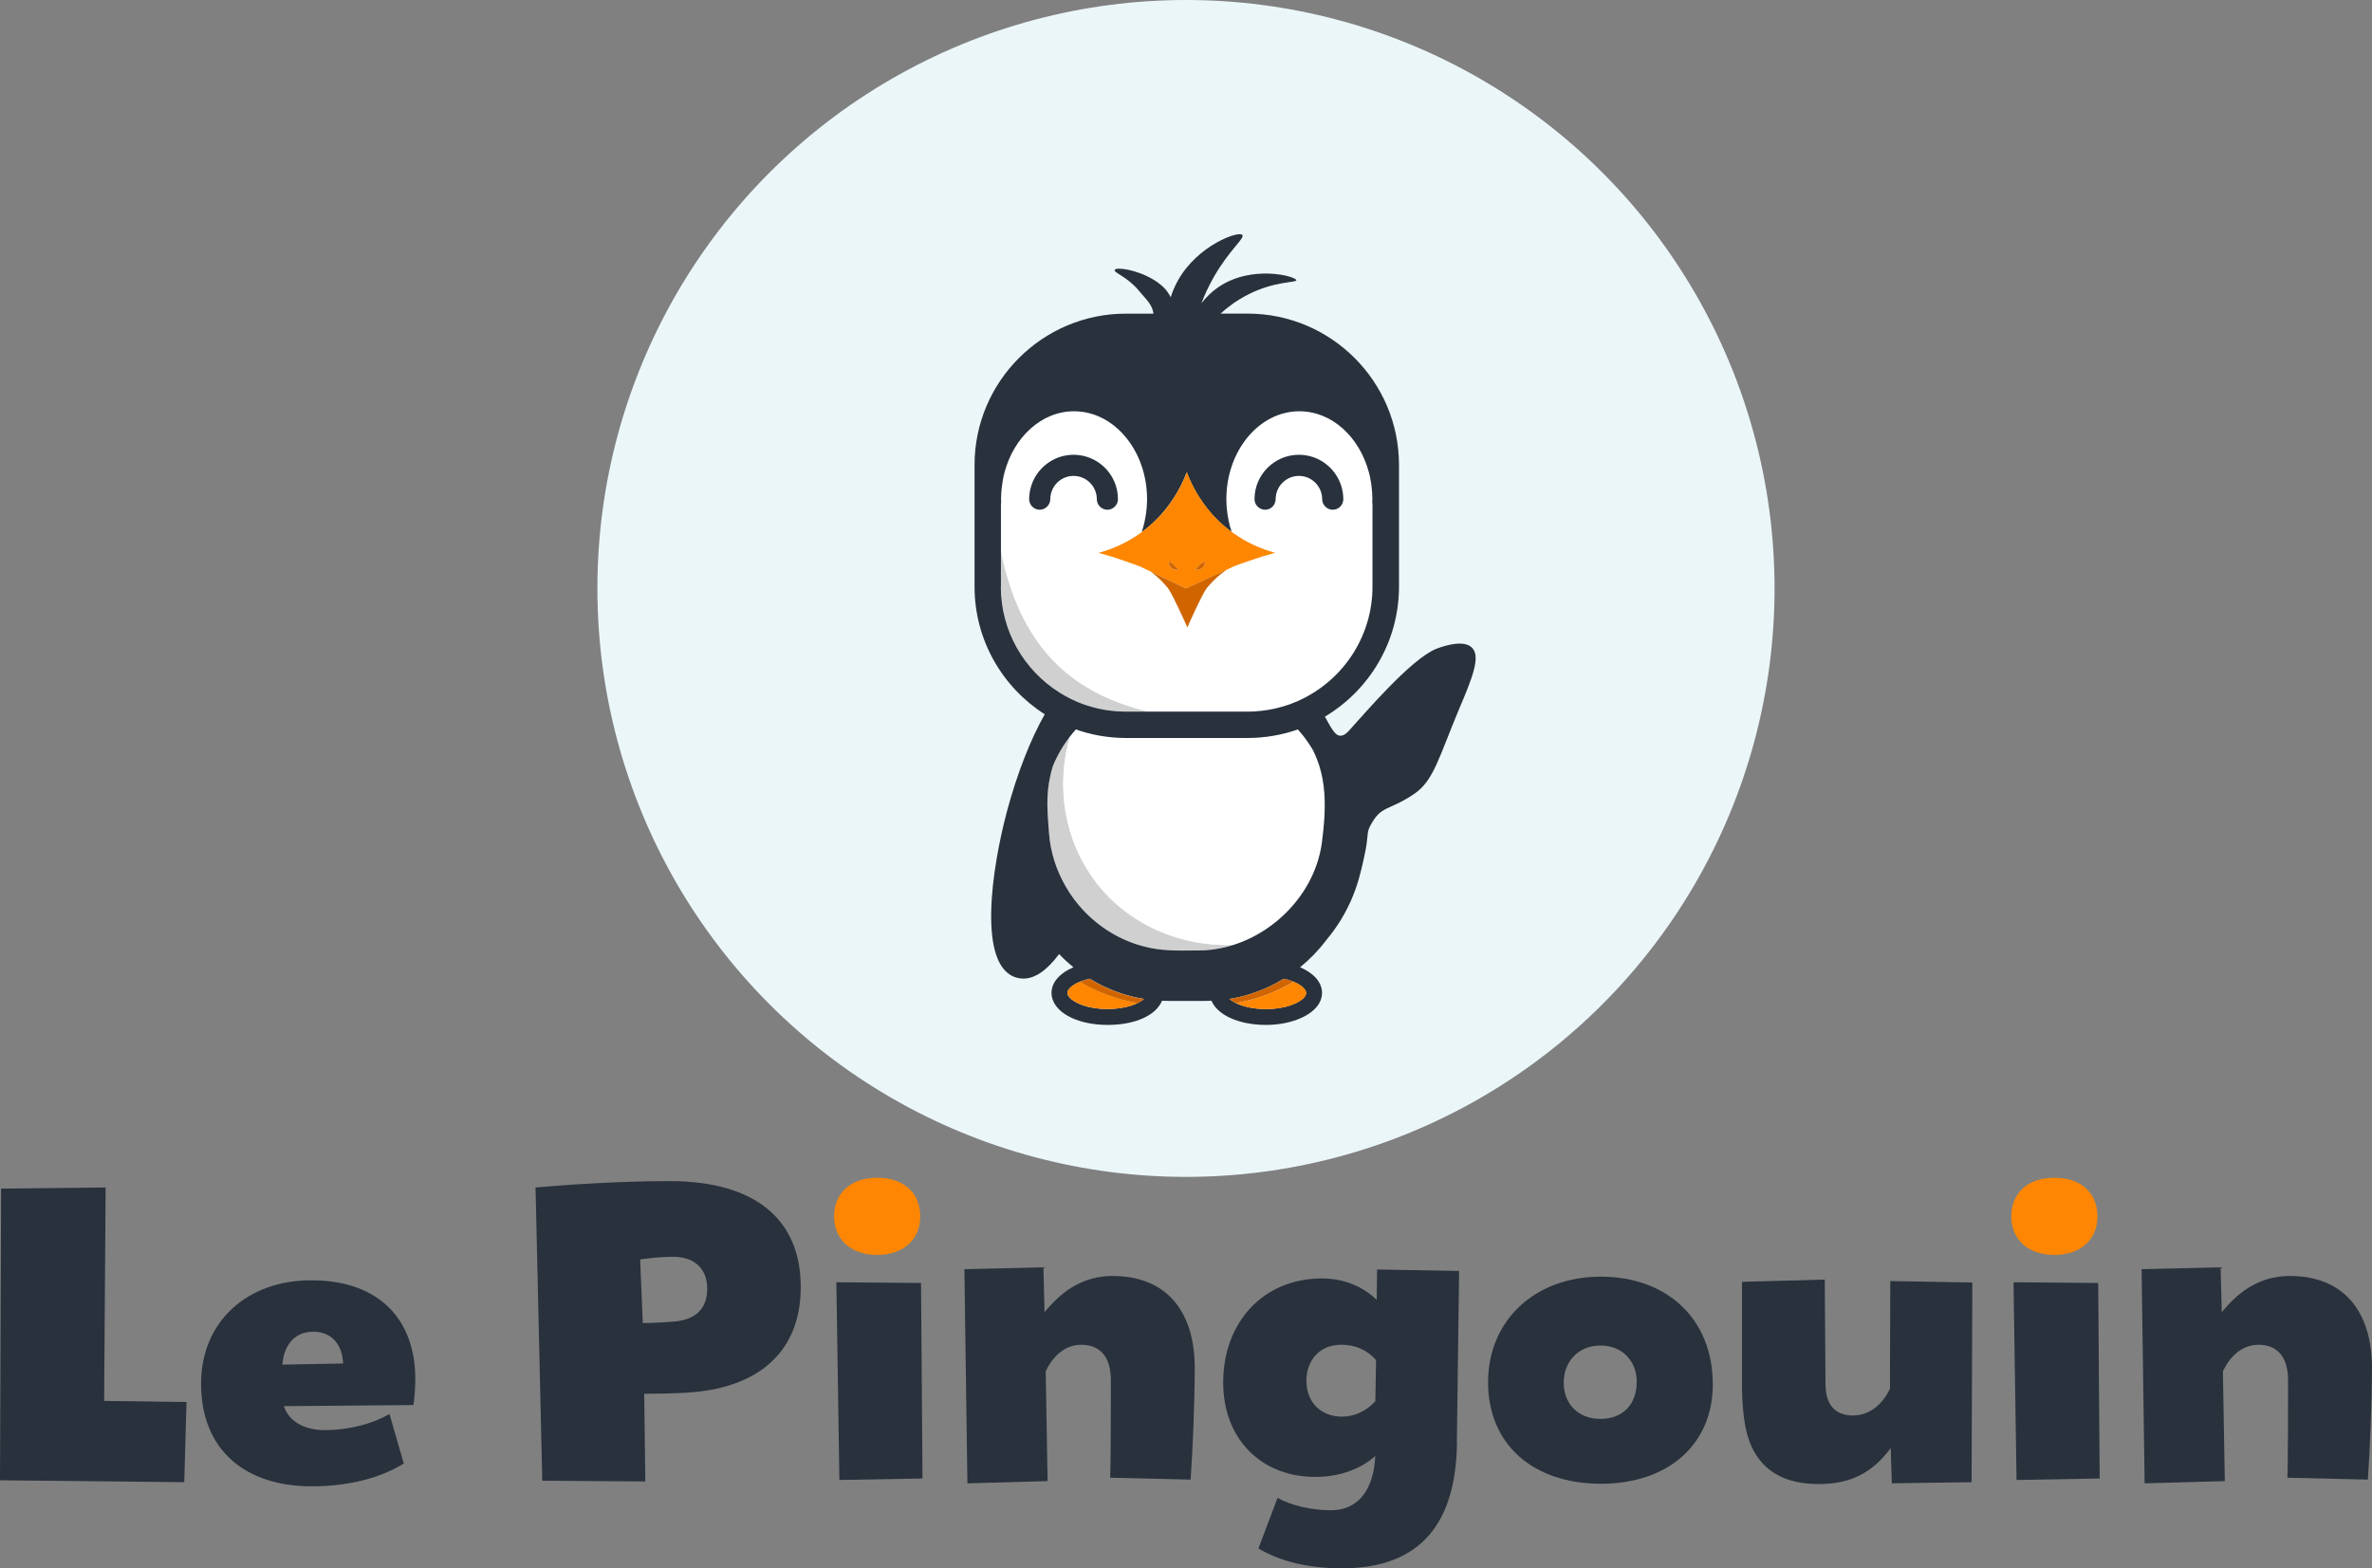
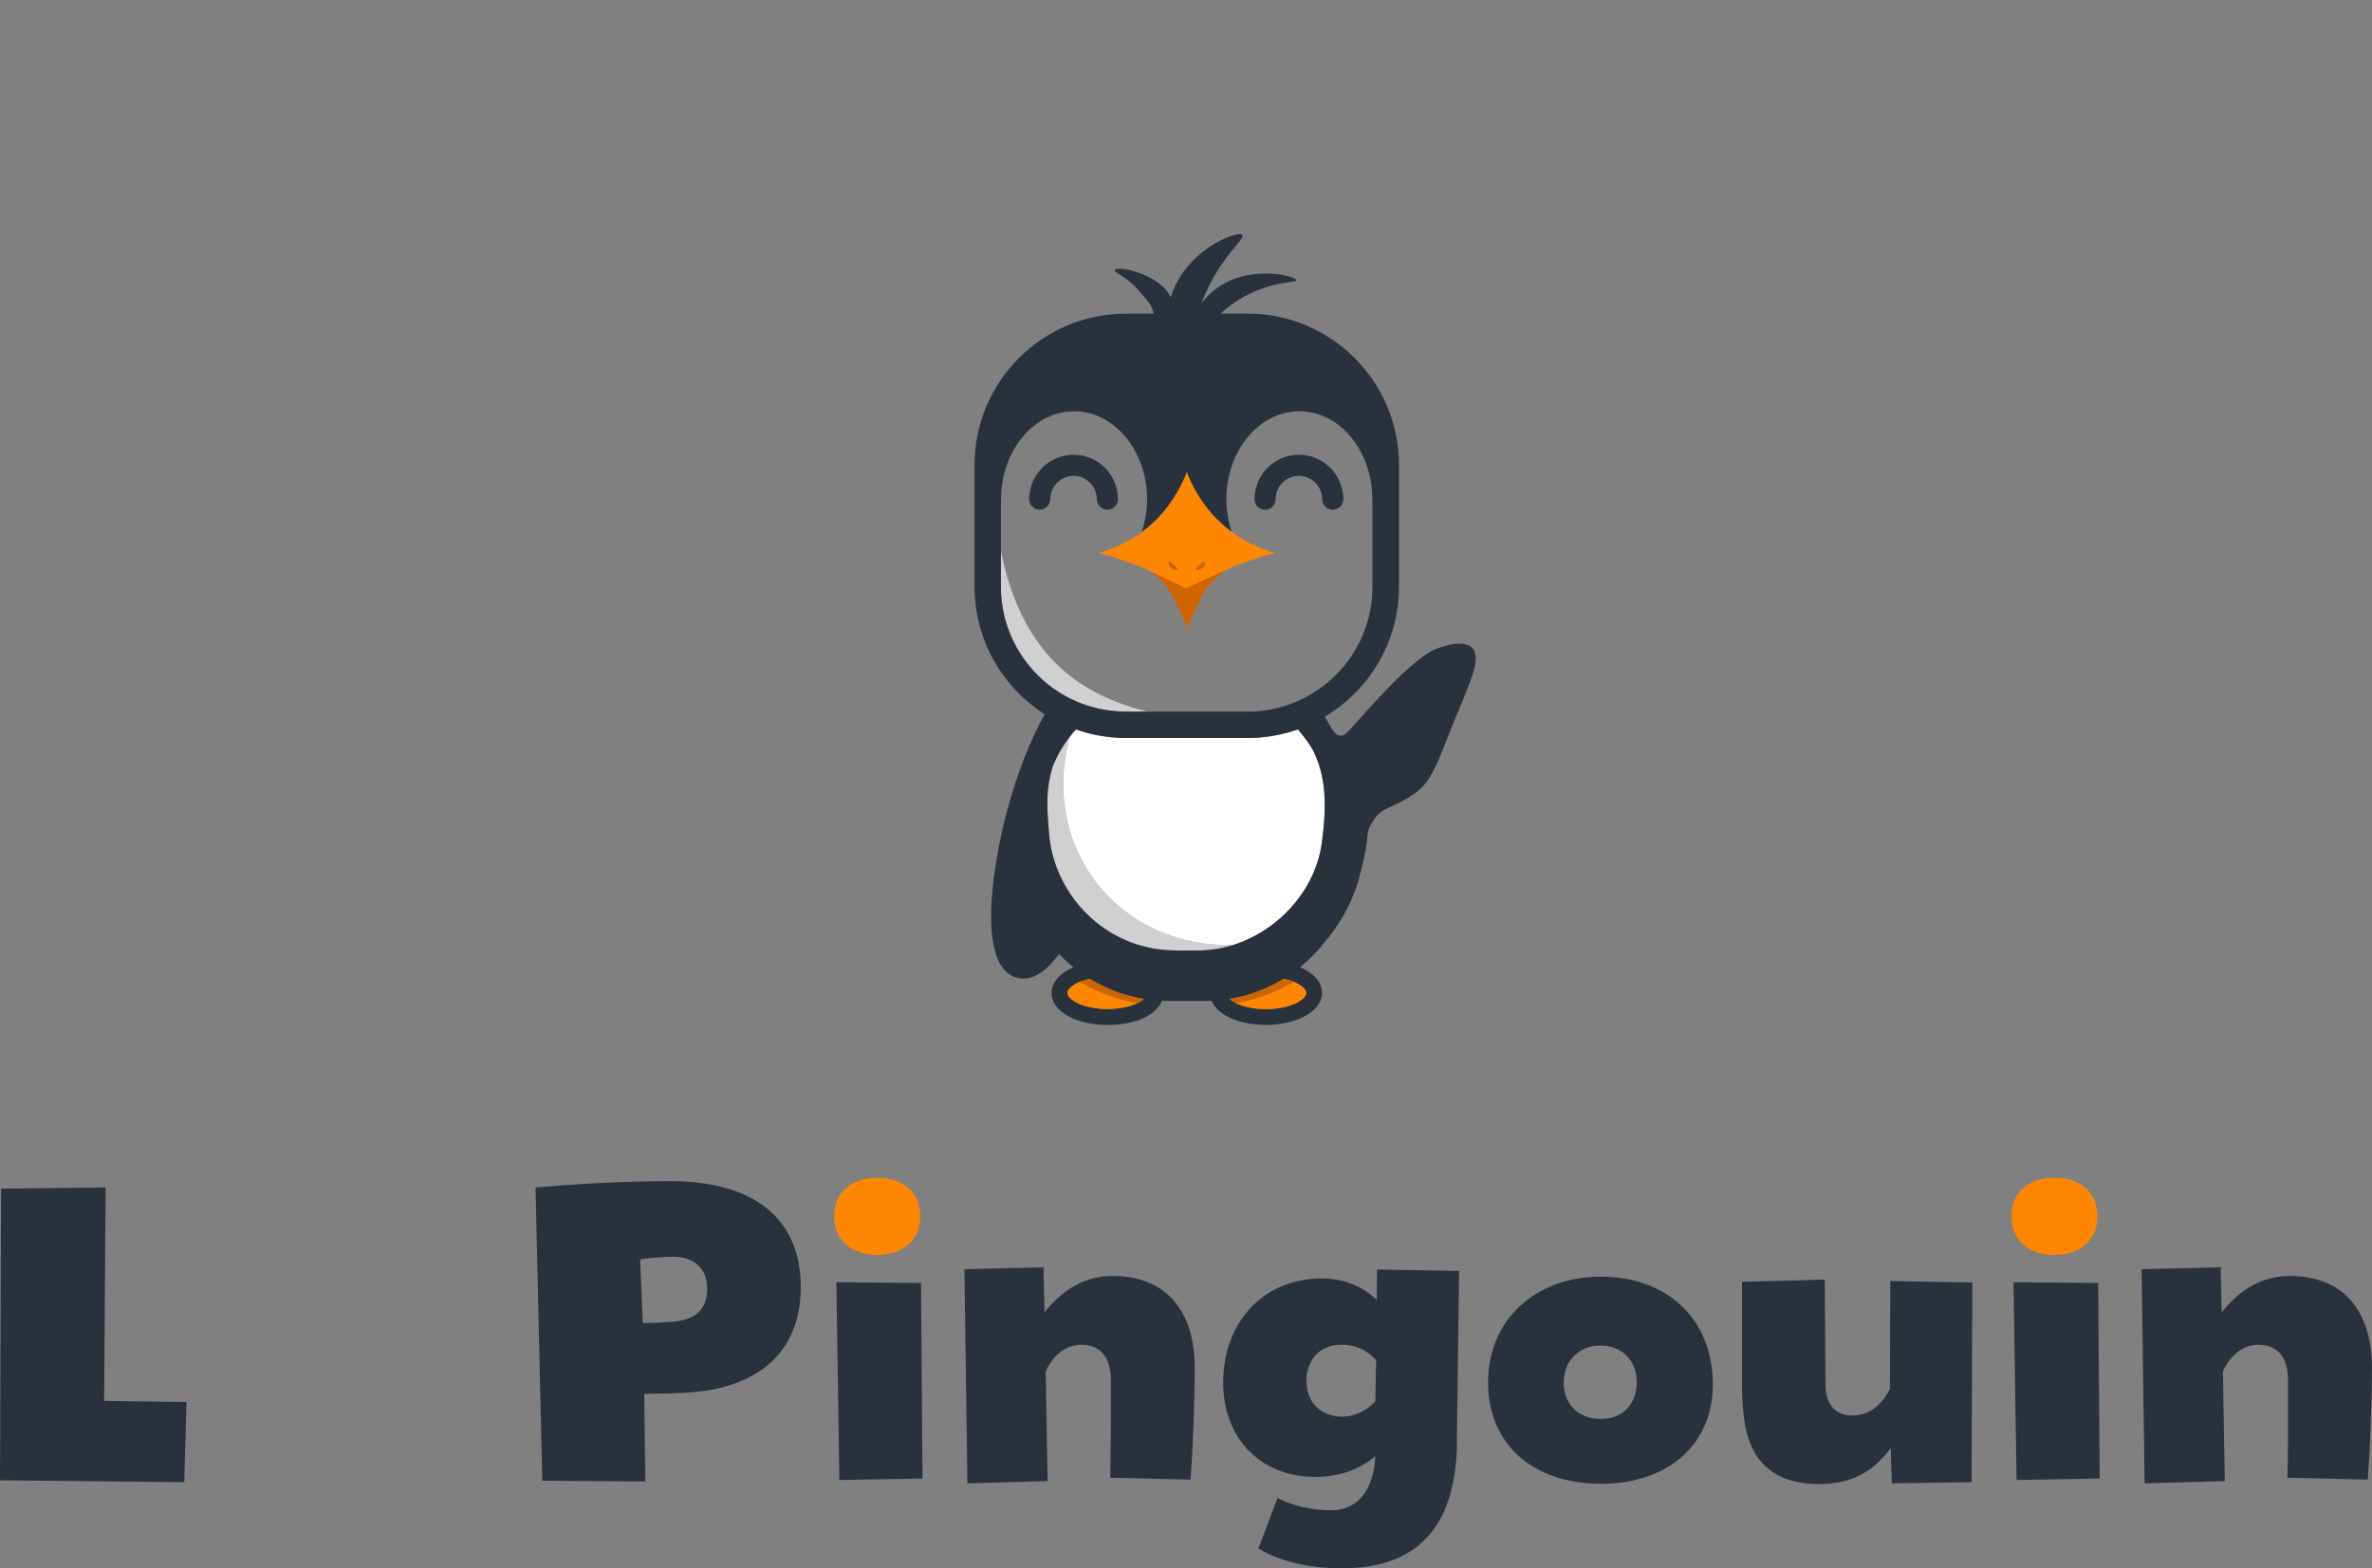
<svg xmlns="http://www.w3.org/2000/svg" id="Calque_1" data-name="Calque 1" viewBox="0 0 449.43 297.23">
  <rect x="0" y="0" width="449.43" height="297.23" fill="#808080" stroke="none" />
  <defs>
    <style>
      .cls-1 {
        fill: #ebf6f9;
      }

      .cls-1, .cls-2, .cls-3, .cls-4, .cls-5, .cls-6, .cls-7 {
        stroke-width: 0px;
      }

      .cls-2 {
        fill: #d06500;
      }

      .cls-3 {
        fill: #ff8600;
      }

      .cls-4 {
        fill: #ff8602;
      }

      .cls-5 {
        fill: #28313c;
      }

      .cls-6 {
        fill: #d0d0d0;
      }

      .cls-7 {
        fill: #fff;
      }
    </style>
  </defs>
-   <circle class="cls-1" cx="224.71" cy="111.52" r="111.52" />
  <g>
    <g>
      <g>
        <path class="cls-6" d="M207.62,167.17s-.05-.07-.08-.11c-.63-.83-1.2-1.7-1.74-2.59-.6-1-1.16-2.02-1.63-3.08-3.05-6.73-3.56-14.5-1.45-21.83-1.34,1.72-2.45,3.64-3.28,5.69-.18.62-.35,1.25-.48,1.89-.84,3.62-.5,7.07-.22,10.8.29,3.59,1.4,6.97,3.11,9.97.5.88,1.06,1.73,1.66,2.54.56.74,1.16,1.45,1.79,2.12,3.07,3.26,7.01,5.67,11.42,6.79,3.14.85,6.07.81,10.06.76,2.34.04,4.66-.35,6.87-1.04-10.12.37-19.93-3.93-26.04-11.91Z" />
        <path class="cls-6" d="M202.73,132.35c.06.03.12.06.18.09.77.38,1.57.72,2.38,1.02.01,0,.03,0,.04.01.25.09.5.17.75.25.27.09.54.17.81.24.27.08.54.15.81.22.22.05.44.11.66.15.64.14,1.28.24,1.94.33.84.11,1.69.17,2.55.19.16,0,.32.01.48.01h4.11c-1.59-.38-3.2-.86-4.82-1.44-.53-.19-1.07-.4-1.6-.61-.44-.18-.88-.37-1.31-.56-.12-.06-.24-.11-.37-.16-.17-.08-.34-.16-.51-.24-.22-.1-.43-.21-.64-.32h0c-.85-.43-1.68-.9-2.5-1.4-.03-.02-.06-.04-.09-.05-.76-.47-1.52-.97-2.25-1.52-.9-.67-1.78-1.4-2.63-2.19-6.62-6.19-9.6-14.59-11.07-21.94v6.77c0,8.42,4.42,15.82,11.05,20.02.66.42,1.33.8,2.03,1.15Z" />
      </g>
      <g>
        <path class="cls-7" d="M248.81,142.24c-.56-.96-1.18-1.87-1.85-2.74-.34-.43-.69-.86-1.06-1.27-2.98,1.05-6.17,1.62-9.5,1.62h-23.06c-.08,0-.16,0-.24,0-.84,0-1.67-.05-2.49-.13-.85-.08-1.68-.2-2.51-.35-1.46-.27-2.89-.65-4.26-1.14-.39.43-.75.87-1.11,1.33-2.11,7.33-1.6,15.1,1.45,21.83.48,1.06,1.03,2.08,1.63,3.08.54.89,1.11,1.76,1.74,2.59.03.04.05.07.08.11,6.11,7.98,15.92,12.28,26.04,11.91,8.59-2.71,15.65-10.43,16.81-19.54.2-1.54.37-3.13.46-4.73,0-.13.02-.26.02-.39,0-.07,0-.15,0-.22.15-3.55-.14-7.15-1.5-10.49-.2-.51-.42-.99-.65-1.48Z" />
-         <path class="cls-7" d="M260.02,95.36c0-.25.03-.5.03-.76,0-.74-.05-1.46-.13-2.17-.11-.98-.27-1.93-.51-2.85-1.77-6.74-7.02-11.65-13.19-11.65-7.63,0-13.84,7.48-13.84,16.67,0,.55.03,1.09.07,1.63.07.85.2,1.67.37,2.47.15.73.34,1.44.57,2.13.05.03.09.07.13.1.04.03.07.05.11.08.06.04.12.08.17.12,0,0,0,0,.01,0,1.15.81,2.28,1.45,3.36,1.98.05.02.1.05.14.07,1.52.73,2.93,1.21,4.09,1.54.08,0,.17.02.23.03l-.07.02s.05.01.07.02c-.07,0-.15.02-.24.03l-2.34.67s-.03.01-.08.03c-.29.1-1.39.46-2.55.86-1.35.47-2.78.98-3.07,1.14h0l-.93.43c-.12.08-.24.17-.35.25-1.06.77-2.2,1.76-3.28,3.06-.08.1-.16.21-.25.32-1,1.52-3.03,6.06-3.49,7.11-.05.15-.07.23-.07.23,0,0-.01-.02-.02-.03,0,.01-.02.03-.02.03,0,0-.03-.08-.07-.23-.47-1.05-2.49-5.59-3.49-7.11-.08-.11-.16-.21-.25-.32-1.04-1.25-2.12-2.2-3.14-2.96l-1.64-.79h0c-.28-.17-1.71-.68-3.07-1.14-1.16-.4-2.26-.77-2.55-.86-.05-.02-.08-.03-.08-.03l-2.34-.67c-.08,0-.17-.02-.24-.03.02,0,.05-.01.07-.02l-.07-.02c.07,0,.15-.02.23-.03,1.16-.32,2.56-.81,4.09-1.54.05-.02.1-.05.14-.07,1.08-.53,2.21-1.17,3.36-1.98,0,0,0,0,0,0,.06-.04.12-.08.19-.13.04-.03.07-.05.11-.08.05-.03.09-.07.13-.1.23-.69.42-1.4.57-2.13.17-.8.3-1.62.37-2.47.04-.54.07-1.08.07-1.63,0-9.19-6.21-16.67-13.84-16.67-6.18,0-11.42,4.9-13.19,11.65-.24.92-.41,1.87-.51,2.85-.08.71-.13,1.44-.13,2.17,0,.25.02.49.03.74-.02,0-.03-.02-.05-.03v9.09c1.47,7.35,4.45,15.75,11.07,21.94.85.79,1.73,1.52,2.63,2.19.73.55,1.49,1.05,2.25,1.52.03.02.06.04.09.05.82.51,1.66.97,2.5,1.4h0c.21.11.43.22.64.32.17.08.34.16.51.24.12.06.24.11.37.16.44.2.87.39,1.31.56.53.22,1.06.42,1.6.61,1.61.58,3.23,1.05,4.82,1.44h18.95c1.7,0,3.36-.18,4.96-.53.46-.1.9-.21,1.35-.33.4-.11.79-.23,1.18-.36.17-.06.34-.11.51-.17h0c.89-.32,1.76-.7,2.6-1.12,7.75-3.9,13.08-11.92,13.08-21.17v-15.85s-.03.02-.05.03ZM207.82,94.6c0-2.43-1.98-4.41-4.41-4.41-2.12,0-3.89,1.51-4.31,3.5-.06.29-.1.6-.1.91,0,.58-.25,1.1-.65,1.46-.36.33-.83.54-1.35.54-.95,0-1.74-.66-1.94-1.55-.03-.15-.06-.29-.06-.45,0-.73.1-1.44.28-2.12.94-3.61,4.22-6.29,8.13-6.29,4.64,0,8.41,3.77,8.41,8.41,0,.45-.16.86-.41,1.2-.36.48-.94.8-1.59.8-.82,0-1.52-.49-1.83-1.2-.11-.25-.17-.52-.17-.8ZM254.44,95.13c-.23.84-1,1.47-1.92,1.47-.5,0-.95-.19-1.31-.5-.42-.37-.69-.9-.69-1.5,0-.29-.03-.58-.09-.86-.4-2.02-2.18-3.55-4.32-3.55-2.43,0-4.41,1.98-4.41,4.41,0,.3-.07.58-.19.83-.32.69-1.01,1.17-1.81,1.17-.65,0-1.21-.31-1.58-.78-.26-.34-.42-.76-.42-1.22,0-4.64,3.77-8.41,8.41-8.41,3.93,0,7.23,2.71,8.15,6.36.16.66.26,1.34.26,2.05,0,.19-.03.36-.08.53Z" />
      </g>
      <g>
        <path class="cls-5" d="M278.93,122.77c-1.62-1.65-5.54-.28-6.59.12,0,0-.09.03-.2.07-4.82,1.93-13.6,12.29-16.57,15.54-.31.33-.92.98-1.67.93-.8-.05-1.38-.87-2.77-3.43-.03-.06-.06-.12-.1-.18,8.4-5.01,14.04-14.18,14.04-24.65v-23.06c0-15.81-12.87-28.68-28.68-28.68h-5.13c1.22-1.1,2.9-2.42,5.12-3.56,5.21-2.68,9.25-2.26,9.24-2.76-.02-.73-8.43-3.06-14.82,1.34-1.25.86-2.29,1.9-3.16,3.02.61-1.61,1.39-3.32,2.43-5.12,2.97-5.14,5.83-7.19,5.31-7.83-.66-.81-8.39,1.9-12.16,8.57-.67,1.19-1.1,2.29-1.38,3.17,0,.04-.05.03-.05.02-.02-.09-.49-.9-.96-1.44-.97-1.11-2.31-1.86-2.31-1.86-3.18-1.9-7.07-2.44-7.31-1.81-.2.52,2.3,1.23,4.48,3.81,1.8,2.14,2.54,2.65,2.87,4.46h-5.23c-15.81,0-28.68,12.87-28.68,28.68v23.06c0,10.16,5.31,19.09,13.3,24.19-2.72,4.8-5.25,11.28-7.15,18.36-2.88,10.77-5.73,29.53,1.88,31.57.41.11.82.16,1.23.16,2.2,0,4.46-1.56,6.76-4.65.85.89,1.76,1.73,2.72,2.5-2.55,1.09-4.16,2.83-4.16,4.87,0,.38.06.75.17,1.1.86,2.89,5.06,4.96,10.45,4.96s9.22-1.89,10.32-4.58c.41.02.81.03,1.23.03h6.92c.41,0,.82-.01,1.23-.03,1.1,2.69,5.16,4.58,10.32,4.58s9.59-2.07,10.45-4.96c.11-.36.17-.72.17-1.1,0-2.04-1.6-3.78-4.16-4.87,1.82-1.48,3.47-3.17,4.88-5.04,1.29-1.53,3.17-4.03,4.7-7.45,1.33-2.96,1.91-5.53,2.4-7.67.42-1.82.57-2.74.63-3.24.24-1.76.11-2.34.7-3.44,2.09-3.9,3.23-2.65,8.18-5.92,3.89-2.56,4.82-7.13,8.68-16.27,2.43-5.75,4.09-9.8,2.42-11.51ZM189.65,111.18v-15.86s.03.02.05.03c0-.25-.03-.49-.03-.74,0-.74.05-1.46.13-2.17.11-.98.27-1.93.51-2.85,1.77-6.74,7.02-11.65,13.19-11.65,7.63,0,13.84,7.48,13.84,16.67,0,.55-.03,1.09-.07,1.63-.07.85-.2,1.67-.37,2.47-.15.73-.34,1.44-.57,2.13.89-.65,1.7-1.34,2.42-2.04.83-.8,1.56-1.61,2.2-2.42h0c2.17-2.73,3.33-5.37,3.9-6.87h0c.57,1.5,1.74,4.13,3.9,6.87h0c.64.81,1.37,1.62,2.2,2.42.73.7,1.54,1.38,2.42,2.04-.23-.69-.42-1.4-.57-2.13-.17-.8-.3-1.62-.37-2.47-.04-.54-.07-1.08-.07-1.63,0-9.19,6.21-16.67,13.84-16.67,6.18,0,11.42,4.9,13.19,11.65.24.92.41,1.87.51,2.85.08.71.13,1.44.13,2.17,0,.26-.02.51-.03.76.02,0,.03-.02.05-.03v15.85c0,9.25-5.33,17.27-13.08,21.17-.84.42-1.71.8-2.6,1.12h0c-.17.06-.34.11-.51.17-.39.13-.78.25-1.18.36-.45.12-.89.24-1.35.33-1.6.34-3.26.53-4.96.53h-23.06c-.16,0-.32,0-.48-.01-.86-.02-1.71-.08-2.55-.19-.65-.08-1.3-.19-1.94-.33-.22-.05-.44-.1-.66-.15-.27-.07-.54-.14-.81-.22-.27-.08-.54-.16-.81-.24-.25-.08-.5-.17-.75-.25-.01,0-.03,0-.04-.01-.82-.3-1.61-.64-2.38-1.02-.06-.03-.12-.06-.18-.09-.7-.35-1.37-.73-2.03-1.15-6.63-4.2-11.05-11.6-11.05-20.02ZM209.86,191.24c-3.7,0-6.34-1.15-7.26-2.25-.24-.28-.36-.56-.36-.81,0-.91,1.57-2.11,4.22-2.7,0,0,0,0,0,0,1.99,1.22,4.15,2.21,6.42,2.92,1.27.39,2.57.7,3.9.91,0,0,0,0,0,0-1.13.99-3.59,1.92-6.94,1.92ZM247.48,188.18c0,.25-.13.53-.36.81-.92,1.1-3.55,2.25-7.26,2.25-3.34,0-5.81-.94-6.94-1.92,0,0,0,0,0,0,1.33-.22,2.64-.52,3.9-.92,2.27-.71,4.43-1.7,6.42-2.92,0,0,0,0,0,0,2.64.59,4.22,1.79,4.22,2.7ZM250.96,154.21c0,.07,0,.15,0,.22,0,.13-.01.26-.02.39-.09,1.6-.26,3.19-.46,4.73-1.15,9.1-8.22,16.83-16.81,19.54-2.22.7-4.53,1.08-6.87,1.04-3.99.05-6.92.09-10.06-.76-4.41-1.13-8.35-3.54-11.42-6.79-.64-.67-1.23-1.38-1.79-2.12-.61-.81-1.16-1.66-1.66-2.54-1.72-3-2.83-6.38-3.11-9.97-.28-3.73-.62-7.18.22-10.8.13-.64.29-1.27.48-1.89.83-2.06,1.94-3.97,3.28-5.69.36-.46.72-.9,1.11-1.33,1.38.48,2.8.87,4.26,1.14.82.15,1.66.27,2.51.35.82.08,1.65.12,2.49.13.08,0,.16,0,.24,0h23.06c3.33,0,6.53-.58,9.5-1.62.37.41.72.84,1.06,1.27.68.87,1.3,1.78,1.85,2.74.22.48.45.97.65,1.48,1.36,3.34,1.65,6.94,1.5,10.49Z" />
        <path class="cls-5" d="M207.82,94.6c0,.29.06.56.17.8.31.7,1.01,1.2,1.83,1.2.65,0,1.23-.32,1.59-.8.25-.33.41-.75.41-1.2,0-4.64-3.77-8.41-8.41-8.41-3.9,0-7.19,2.68-8.13,6.29-.18.68-.28,1.38-.28,2.12,0,.16.02.3.06.45.2.89,1,1.55,1.94,1.55.52,0,1-.21,1.35-.54.39-.37.65-.88.65-1.46,0-.31.03-.61.1-.91.42-2,2.19-3.5,4.31-3.5,2.43,0,4.41,1.98,4.41,4.41Z" />
        <path class="cls-5" d="M239.7,96.6c.81,0,1.5-.48,1.81-1.17.12-.25.19-.53.19-.83,0-2.43,1.98-4.41,4.41-4.41,2.14,0,3.92,1.53,4.32,3.55.05.28.09.56.09.86,0,.6.27,1.14.69,1.5.35.3.8.5,1.31.5.92,0,1.69-.62,1.92-1.47.05-.17.08-.35.08-.53,0-.71-.1-1.39-.26-2.05-.92-3.65-4.22-6.36-8.15-6.36-4.64,0-8.41,3.77-8.41,8.41,0,.46.16.88.42,1.22.37.47.93.78,1.58.78Z" />
      </g>
      <g>
        <path class="cls-3" d="M243.27,185.48s0,0,0,0c.02,0,.05.01.07.02.66.15,1.25.35,1.77.57-1.63.97-3.36,1.8-5.17,2.47-1.86.69-3.79,1.22-5.79,1.56-.5-.24-.89-.51-1.2-.77,0,0,0,0,0,0,1.13.99,3.59,1.92,6.94,1.92,3.7,0,6.34-1.15,7.26-2.25.24-.28.36-.56.36-.81,0-.91-1.57-2.11-4.22-2.7Z" />
        <path class="cls-3" d="M215.58,190.09c-2-.34-3.93-.87-5.79-1.56-1.8-.67-3.53-1.5-5.17-2.47.51-.22,1.1-.42,1.77-.57.02,0,.05-.01.07-.02,0,0,0,0,0,0-2.64.59-4.22,1.79-4.22,2.7,0,.25.13.53.36.81.92,1.1,3.55,2.25,7.26,2.25,3.34,0,5.81-.94,6.94-1.92,0,0,0,0,0,0-.31.27-.7.53-1.2.77Z" />
        <path class="cls-3" d="M233.36,107.52c.28-.17,1.71-.68,3.07-1.14,1.16-.4,2.27-.77,2.55-.86.05-.02.08-.03.08-.03l2.34-.67c.08,0,.17-.02.24-.03-.02,0-.05-.01-.07-.02l.07-.02c-.07,0-.15-.02-.23-.03-1.16-.32-2.56-.81-4.09-1.54-.05-.02-.1-.05-.14-.07-1.08-.53-2.21-1.17-3.36-1.98,0,0,0,0-.01,0-.06-.04-.12-.08-.17-.12-.04-.03-.07-.05-.11-.08-.05-.03-.09-.07-.13-.1-.89-.65-1.7-1.34-2.42-2.04-.83-.8-1.56-1.61-2.2-2.42h0c-2.17-2.73-3.33-5.37-3.9-6.87h0c-.57,1.5-1.74,4.13-3.9,6.87h0c-.64.81-1.37,1.62-2.2,2.42-.73.7-1.54,1.39-2.42,2.04-.05.03-.09.07-.13.1-.04.03-.07.05-.11.08-.06.04-.12.08-.19.13,0,0,0,0,0,0-1.15.81-2.28,1.45-3.36,1.98-.05.02-.1.05-.14.07-1.52.73-2.93,1.21-4.09,1.54-.08,0-.17.02-.23.03l.07.02s-.05.01-.07.02c.07,0,.15.02.24.03l2.34.67s.03.01.08.03c.29.1,1.39.46,2.55.86,1.35.47,2.78.98,3.07,1.14h0l1.64.79,6.71,3.21,7.71-3.57.93-.43h0ZM221.49,106.47c.1-.07.3.08.51.22.31.21.38.36.78.76.36.35.46.4.44.46-.06.15-.93.13-1.42-.39-.34-.36-.46-.94-.31-1.04ZM226.94,107.45c.4-.4.47-.55.78-.76.21-.14.42-.29.51-.22.15.1.03.68-.31,1.04-.49.53-1.36.54-1.42.39-.02-.06.08-.1.44-.46Z" />
      </g>
      <g>
        <path class="cls-2" d="M243.33,185.5s-.05-.01-.07-.02c-1.99,1.22-4.15,2.21-6.42,2.92-1.27.39-2.57.7-3.9.92.31.27.7.53,1.2.77,2-.34,3.93-.87,5.79-1.56,1.8-.67,3.53-1.5,5.17-2.47-.51-.22-1.1-.42-1.77-.57Z" />
        <path class="cls-2" d="M206.46,185.49s-.05.01-.07.02c-.66.15-1.25.35-1.77.57,1.63.97,3.36,1.8,5.17,2.47,1.86.69,3.79,1.22,5.79,1.56.5-.24.89-.51,1.2-.77-1.33-.22-2.64-.52-3.9-.91-2.27-.71-4.43-1.7-6.42-2.92Z" />
        <path class="cls-2" d="M218,108.31c1.02.75,2.11,1.71,3.14,2.96.08.1.16.21.25.32,1,1.52,3.03,6.06,3.49,7.11.05.15.07.23.07.23,0,0,.01-.02.02-.03,0,.01.02.03.02.03,0,0,.03-.08.07-.23.47-1.05,2.49-5.59,3.49-7.11.08-.11.16-.21.25-.32,1.08-1.3,2.22-2.29,3.28-3.06.12-.08.24-.17.35-.25l-7.71,3.57-6.71-3.21Z" />
        <path class="cls-2" d="M227.92,107.51c.34-.36.46-.94.31-1.04-.1-.07-.3.08-.51.22-.31.21-.38.36-.78.76-.36.35-.46.4-.44.46.06.15.93.13,1.42-.39Z" />
        <path class="cls-2" d="M223.23,107.91c.02-.06-.08-.1-.44-.46-.4-.4-.47-.55-.78-.76-.21-.14-.42-.29-.51-.22-.15.1-.03.68.31,1.04.49.53,1.36.54,1.42.39Z" />
      </g>
    </g>
    <g>
      <g>
        <path class="cls-5" d="M34.92,280.9l-34.92-.36.21-55.28,19.8-.21-.28,40.45,15.61.21-.43,15.19Z" />
-         <path class="cls-5" d="M78.35,266.28l-24.56.21c.85,2.7,3.62,4.54,7.73,4.54,4.68,0,9.08-1.21,12.28-3.05l2.7,9.37c-4.4,2.77-10.5,4.33-17.46,4.33-12.35,0-20.94-6.67-20.94-19.45,0-11.71,8.66-19.59,20.86-19.59,12.99,0,19.73,7.52,19.73,18.74,0,1.35-.14,3.48-.36,4.9ZM59.33,252.38c-3.76,0-5.61,2.91-5.82,6.24l11.5-.21c-.14-3.48-2.06-6.03-5.68-6.03Z" />
        <path class="cls-5" d="M130.08,263.94c-2.63.14-5.47.21-8.02.21l.21,16.61-19.52-.14-1.28-55.57c6.32-.57,16.47-1.21,25.41-1.21,16.18,0,24.84,7.24,24.84,20.08s-8.73,19.3-21.64,20.01ZM127.53,238.18c-2.48,0-4.61.28-6.24.5l.5,12.06c1.99,0,4.33-.14,5.96-.28,3.9-.36,6.25-2.27,6.25-6.25,0-3.76-2.41-6.03-6.46-6.03Z" />
        <path class="cls-5" d="M159.04,280.48l-.57-37.47,16.04.14.28,37.05-15.76.28Z" />
        <path class="cls-5" d="M225.6,280.41l-15.26-.36c.14-1.56.14-15.97.14-18.45,0-4.47-2.06-6.74-5.61-6.74-2.84,0-5.25,1.85-6.74,5.04l.36,20.79-15.19.43-.57-40.59,14.97-.35.21,8.52c3.55-4.4,7.66-6.88,12.92-6.88,10.08,0,15.54,6.6,15.54,17.39,0,6.17-.36,15.4-.78,21.22Z" />
        <path class="cls-5" d="M276.06,273.45c-.21,14.83-6.53,23.77-21.79,23.77-6.1,0-11.57-1.21-15.83-3.76l3.62-9.58c2.7,1.49,6.53,2.34,10.15,2.34,5.18,0,8.09-3.97,8.37-10.29-2.84,2.55-6.88,3.97-11.36,3.97-10.29,0-17.46-7.24-17.46-17.88,0-11.28,7.45-19.73,18.73-19.73,4.12,0,7.66,1.49,10.36,4.05l.07-5.75,15.54.28-.43,32.58ZM254.06,254.86c-4.12,0-6.53,3.05-6.53,6.81,0,4.26,2.91,6.81,6.74,6.81,2.27,0,4.54-.99,6.32-2.91l.14-7.81c-1.77-1.99-3.97-2.91-6.67-2.91Z" />
        <path class="cls-5" d="M303.31,281.19c-12.92,0-21.36-7.52-21.36-19.23s8.87-20.01,21.36-20.01,21.22,7.95,21.22,20.44c0,11.21-8.3,18.81-21.22,18.81ZM303.24,255c-4.19,0-6.96,3.05-6.96,7.03s2.7,6.88,6.96,6.88,6.88-2.77,6.88-7.03c0-3.83-2.63-6.88-6.88-6.88Z" />
        <path class="cls-5" d="M373.57,280.9l-15.12.21-.21-6.67c-3.48,4.68-7.59,6.81-13.63,6.81-8.66,0-13.06-4.47-14.12-12.14-.21-1.63-.43-3.9-.43-6.17v-20.01l15.68-.43.14,19.8c0,3.83,1.77,5.96,5.18,5.96,2.84,0,5.39-1.7,7.03-5.04l.07-20.44,15.54.28-.14,37.83Z" />
        <path class="cls-5" d="M382.08,280.48l-.57-37.47,16.04.14.28,37.05-15.76.28Z" />
        <path class="cls-5" d="M448.65,280.41l-15.26-.36c.14-1.56.14-15.97.14-18.45,0-4.47-2.06-6.74-5.61-6.74-2.84,0-5.25,1.85-6.74,5.04l.36,20.79-15.19.43-.57-40.59,14.97-.35.21,8.52c3.55-4.4,7.66-6.88,12.92-6.88,10.08,0,15.54,6.6,15.54,17.39,0,6.17-.36,15.4-.78,21.22Z" />
      </g>
      <path class="cls-4" d="M389.25,237.83c-5.04,0-8.16-2.98-8.16-7.31s3.05-7.31,8.16-7.31,8.16,2.91,8.16,7.31-3.19,7.31-8.16,7.31Z" />
      <path class="cls-4" d="M166.2,237.83c-5.04,0-8.16-2.98-8.16-7.31s3.05-7.31,8.16-7.31,8.16,2.91,8.16,7.31-3.19,7.31-8.16,7.31Z" />
    </g>
  </g>
</svg>